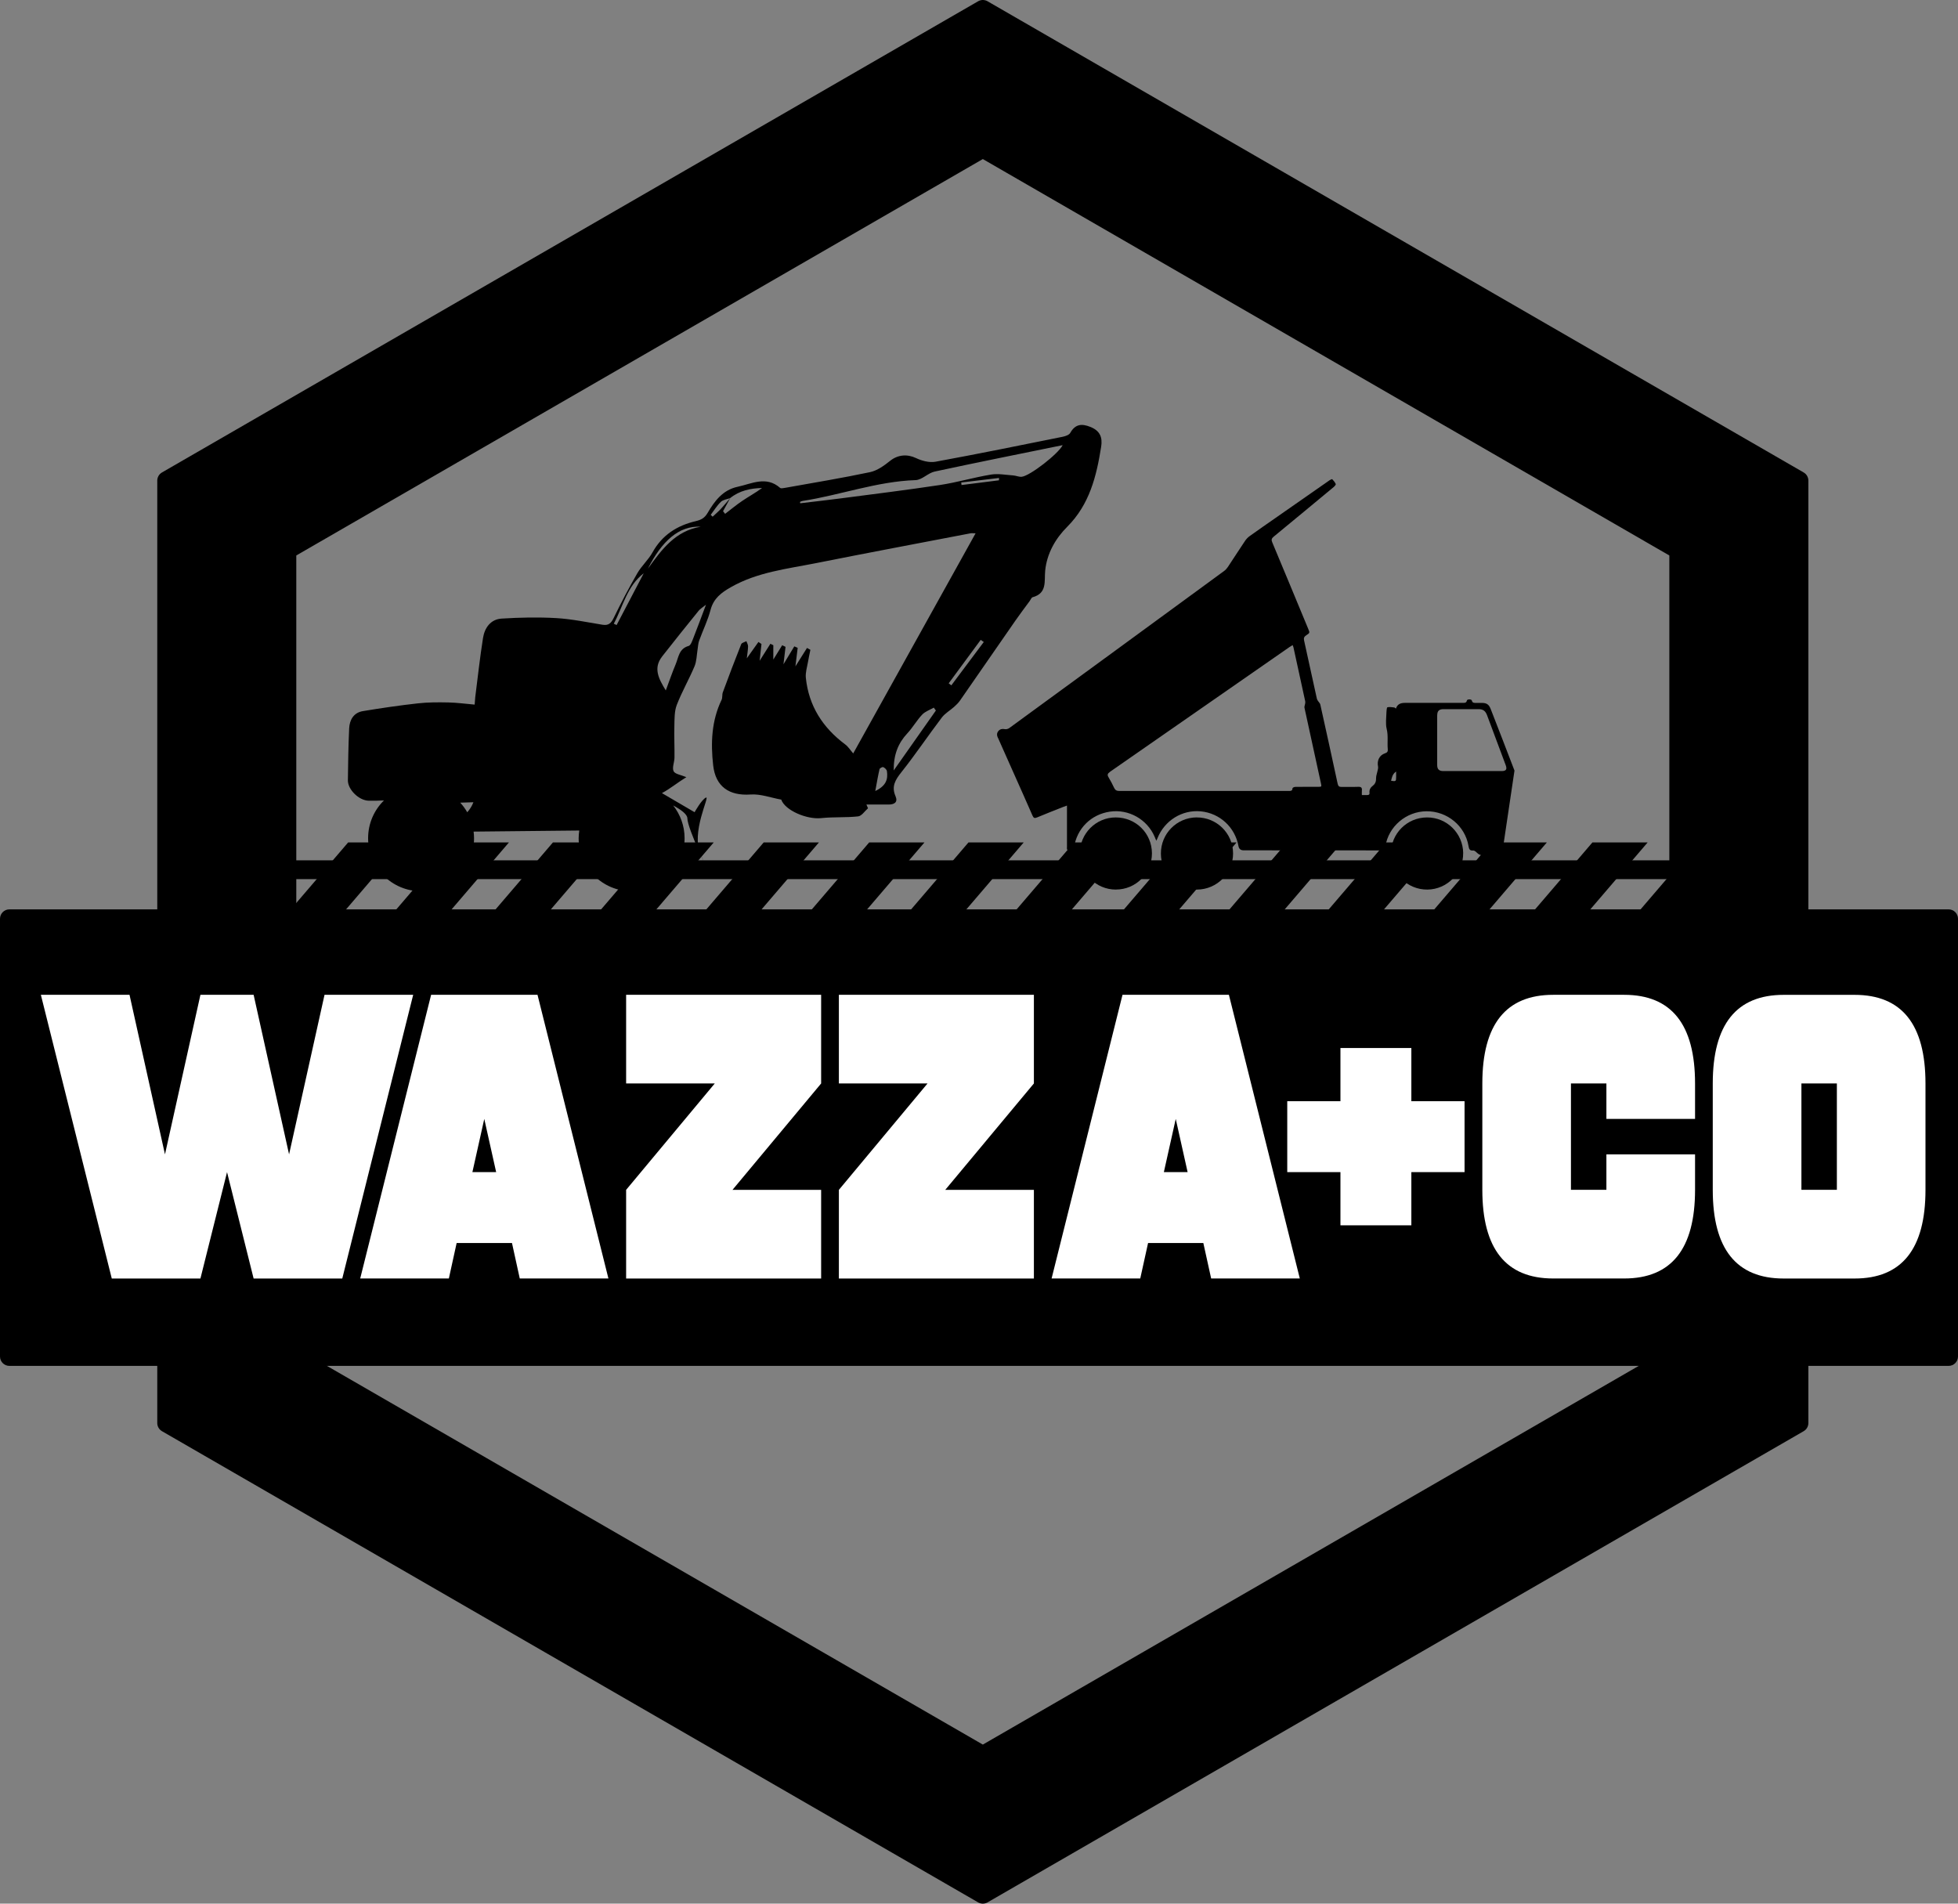
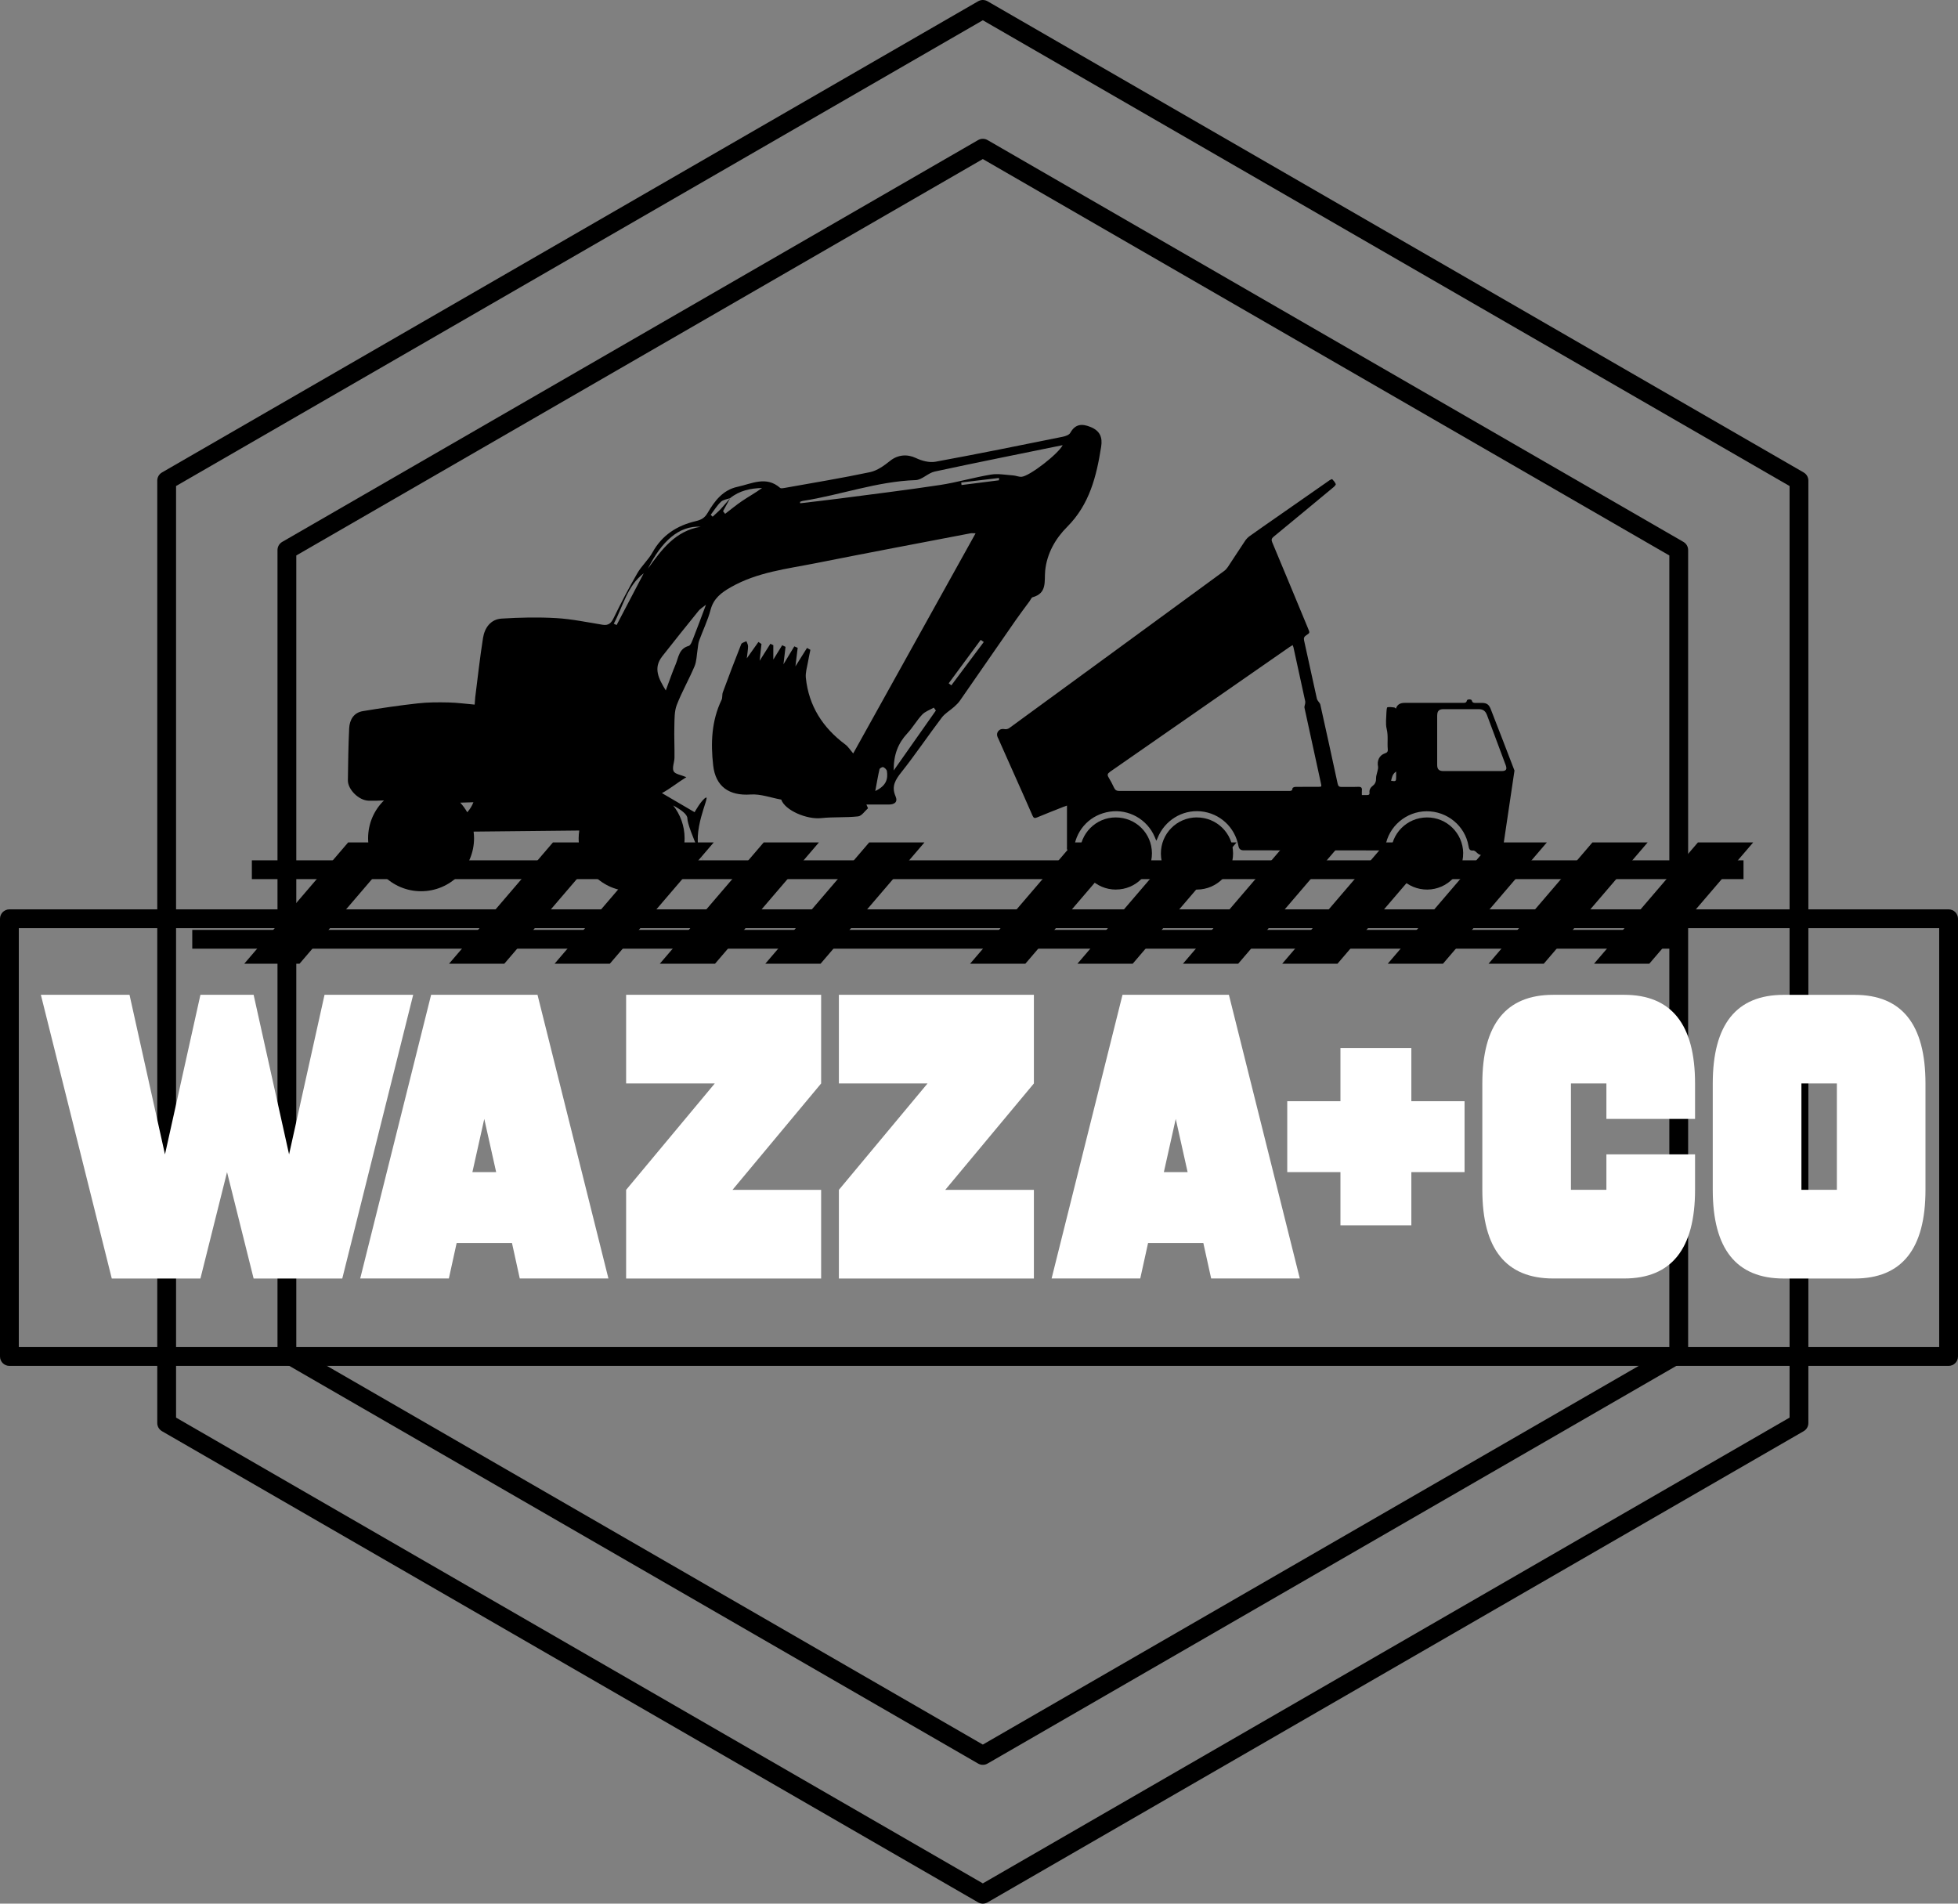
<svg xmlns="http://www.w3.org/2000/svg" id="Layer_1" data-name="Layer 1" viewBox="0 0 520.8 506.33">
  <rect x="0" y="0" width="520.8" height="506.33" fill="#808080" stroke="none" />
  <defs>
    <style>
      .cls-1 {
        fill: #000000;
      }

      .cls-2 {
        stroke-linecap: round;
        stroke-linejoin: round;
      }

      .cls-2, .cls-3 {
        fill: none;
        stroke: #000000;
        stroke-width: 5px;
      }

      .cls-4 {
        fill: #fff;
      }

      .cls-3 {
        stroke-miterlimit: 10;
      }
    </style>
  </defs>
-   <path class="cls-1" d="M261.42,2.5l217.08,125.33v250.67l-217.08,125.33-217.08-125.33V127.83L261.42,2.5M76.31,146.3v213.74l185.11,106.87,185.11-106.87v-213.74l-185.11-106.87-185.11,106.87Z" />
  <polygon class="cls-2" points="76.31 146.3 76.31 360.04 261.42 466.91 446.52 360.04 446.52 146.3 261.42 39.42 76.31 146.3" />
  <polygon class="cls-2" points="261.42 2.5 478.5 127.83 478.5 378.5 261.42 503.83 44.33 378.5 44.33 127.83 261.42 2.5" />
-   <rect class="cls-1" x="2.5" y="244.36" width="515.8" height="116.43" />
  <path class="cls-1" d="M518.3,363.3H2.5c-1.38,0-2.5-1.12-2.5-2.5v-116.43c0-1.38,1.12-2.5,2.5-2.5h515.8c1.38,0,2.5,1.12,2.5,2.5v116.43c0,1.38-1.12,2.5-2.5,2.5ZM5,358.3h510.8v-111.43H5v111.43Z" />
  <polyline class="cls-4" points="60.39 311.76 53.31 340.06 29.73 340.06 10.87 264.6 34.45 264.6 43.88 307.04 53.31 264.6 67.46 264.6 76.89 307.04 86.32 264.6 109.9 264.6 91.04 340.06 67.46 340.06 60.39 311.76" />
  <path class="cls-4" d="M121.46,330.62l-2.07,9.43h-23.58l18.86-75.45h28.3l18.86,75.45h-23.58l-2.07-9.43h-14.71M131.97,311.76l-3.16-14.15-3.16,14.15h6.32Z" />
  <polyline class="cls-4" points="218.41 264.6 218.41 288.18 194.83 316.48 218.41 316.48 218.41 340.06 166.54 340.06 166.54 316.48 190.12 288.18 166.54 288.18 166.54 264.6 218.41 264.6" />
  <polyline class="cls-4" points="275 264.6 275 288.18 251.42 316.48 275 316.48 275 340.06 223.13 340.06 223.13 316.48 246.71 288.18 223.13 288.18 223.13 264.6 275 264.6" />
  <path class="cls-4" d="M305.37,330.62l-2.08,9.43h-23.58l18.86-75.45h28.3l18.86,75.45h-23.58l-2.08-9.43h-14.71M315.89,311.76l-3.16-14.15-3.16,14.15h6.32Z" />
  <polyline class="cls-4" points="375.4 292.9 389.55 292.9 389.55 311.76 375.4 311.76 375.4 325.91 356.54 325.91 356.54 311.76 342.39 311.76 342.39 292.9 356.54 292.9 356.54 278.75 375.4 278.75 375.4 292.9" />
  <path class="cls-4" d="M427.28,297.61v-9.43h-9.43v28.29h9.43v-9.43h23.58v9.43c0,15.72-6.29,23.58-18.86,23.58h-18.86c-12.58,0-18.86-7.86-18.86-23.58v-28.29c0-15.72,6.29-23.58,18.86-23.58h18.86c12.58,0,18.86,7.86,18.86,23.58v9.43h-23.58" />
  <path class="cls-4" d="M455.57,316.48v-28.29c0-15.72,6.29-23.58,18.86-23.58h18.86c12.58,0,18.86,7.86,18.86,23.58v28.29c0,15.72-6.29,23.58-18.86,23.58h-18.86c-12.58,0-18.86-7.86-18.86-23.58M488.58,288.18h-9.43v28.29h9.43v-28.29Z" />
  <line class="cls-3" x1="51.14" y1="249.83" x2="447.91" y2="249.83" />
  <line class="cls-3" x1="66.99" y1="231.33" x2="463.75" y2="231.33" />
  <polyline class="cls-1" points="107.3 224.07 92.6 224.07 64.97 256.33 79.67 256.33 107.3 224.07" />
-   <polyline class="cls-1" points="135.37 224.07 120.67 224.07 93.04 256.33 107.74 256.33 135.37 224.07" />
  <polyline class="cls-1" points="161.77 224.07 147.07 224.07 119.44 256.33 134.14 256.33 161.77 224.07" />
  <polyline class="cls-1" points="189.84 224.07 175.14 224.07 147.51 256.33 162.21 256.33 189.84 224.07" />
  <polyline class="cls-1" points="217.82 224.07 203.13 224.07 175.5 256.33 190.19 256.33 217.82 224.07" />
  <polyline class="cls-1" points="245.89 224.07 231.19 224.07 203.56 256.33 218.26 256.33 245.89 224.07" />
-   <polyline class="cls-1" points="272.29 224.07 257.6 224.07 229.97 256.33 244.66 256.33 272.29 224.07" />
  <polyline class="cls-1" points="300.36 224.07 285.66 224.07 258.03 256.33 272.73 256.33 300.36 224.07" />
  <polyline class="cls-1" points="328.91 224.07 314.21 224.07 286.58 256.33 301.28 256.33 328.91 224.07" />
  <polyline class="cls-1" points="356.97 224.07 342.28 224.07 314.65 256.33 329.34 256.33 356.97 224.07" />
  <polyline class="cls-1" points="383.38 224.07 368.68 224.07 341.05 256.33 355.75 256.33 383.38 224.07" />
  <polyline class="cls-1" points="411.44 224.07 396.75 224.07 369.12 256.33 383.81 256.33 411.44 224.07" />
  <polyline class="cls-1" points="438.25 224.07 423.56 224.07 395.93 256.33 410.62 256.33 438.25 224.07" />
  <polyline class="cls-1" points="466.32 224.07 451.62 224.07 423.99 256.33 438.69 256.33 466.32 224.07" />
  <path class="cls-1" d="M102.15,212.88c-2.62,2.56-4.24,6.12-4.24,10.07,0,7.78,6.31,14.1,14.09,14.1s14.09-6.31,14.09-14.1c0-.6-.05-1.18-.12-1.76l28.11-.29c-.1.67-.17,1.35-.17,2.05,0,7.78,6.31,14.1,14.09,14.1s14.09-6.31,14.09-14.1c0-3.29-1.14-6.31-3.03-8.71,2.08,1.12,3.77,2.36,3.77,3.42,0,2.74,6.3,15.63,3.56,9.69-2.75-5.93,2.56-15.76,1.38-15.21-1.18.56-3.02,3.89-3.02,3.89l-8.69-5.08h0c2.17-1.14,4.23-2.86,6.5-4.24-1.45-.62-3.03-.81-3.39-1.58-.45-.94.21-2.36.23-3.58.04-2.82-.11-5.65-.03-8.47.05-1.88-.01-3.89.64-5.58,1.36-3.51,3.26-6.8,4.72-10.27.58-1.38.57-3,.82-4.52.13-.76.14-1.57.4-2.28.99-2.74,2.3-5.39,3.04-8.19.8-3.07,2.86-4.61,5.41-6.06,7.03-4.01,14.91-4.86,22.61-6.39,13.7-2.73,27.42-5.31,41.13-7.94.33-.06.69,0,1.35,0-10.92,19.65-21.74,39.11-32.55,58.55-.77-.89-1.33-1.81-2.13-2.4-5.97-4.45-9.7-10.24-10.47-17.72-.14-1.35.32-2.78.56-4.16.18-1.1.43-2.18.65-3.28-.3-.17-.6-.33-.9-.5-.96,1.52-1.91,3.04-3.08,4.9.23-1.91.41-3.42.6-4.93-.3-.13-.6-.26-.9-.39-.87,1.44-1.75,2.88-2.88,4.77.22-1.87.39-3.25.55-4.64-.3-.14-.6-.28-.89-.43-.77,1.24-1.54,2.48-2.36,3.81v-3.82c-.26-.13-.52-.26-.78-.38-.9,1.42-1.79,2.83-2.86,4.53.19-1.72.34-3.1.49-4.47-.27-.18-.54-.36-.81-.54-.92,1.3-1.85,2.61-3.09,4.35.15-1.33.32-2.26.33-3.2,0-.45-.28-.91-.44-1.36-.47.26-1.23.41-1.38.8-1.69,4.24-3.31,8.52-4.89,12.8-.23.63-.05,1.43-.34,2.02-2.67,5.56-2.9,11.45-2.23,17.4.64,5.7,4.3,8.15,9.94,7.76,2.68-.19,5.44.87,8.17,1.36.99,2.85,6.78,5.34,10.65,4.92,3.25-.35,6.56-.1,9.8-.46.95-.11,1.76-1.41,2.63-2.16-.14-.33-.29-.66-.43-.99,1.95,0,3.91-.01,5.86,0,1.55.01,2.59-.59,1.88-2.23-1.13-2.62-.04-4.35,1.57-6.38,3.74-4.71,7.1-9.72,10.74-14.52.86-1.13,2.21-1.89,3.29-2.86.57-.51,1.14-1.06,1.57-1.69,4.93-7.09,9.82-14.19,14.75-21.28,1.21-1.74,2.5-3.44,3.76-5.15.26-.36.47-.94.8-1.03,3.91-1.07,3.06-4.24,3.33-7.05.46-4.59,2.72-8.54,5.85-11.67,5.96-5.96,7.8-13.46,9.04-21.31.4-2.51-.31-4.24-2.84-5.26-2.33-.94-4.05-.78-5.38,1.58-.31.55-1.28.88-2.01,1.03-11.27,2.27-22.53,4.57-33.84,6.64-1.63.3-3.64-.24-5.19-.98-2.33-1.11-4.84-.89-6.87.74-1.58,1.27-3.42,2.6-5.34,3.01-7.52,1.59-15.11,2.83-22.68,4.19-.41.07-1.01.2-1.25-.01-3.71-3.25-7.55-1.09-11.32-.28-3.9.83-6.11,3.78-7.96,6.95-.8,1.36-1.7,1.84-3.22,2.2-4.89,1.15-8.88,3.68-11.42,8.27-1.11,2-2.92,3.6-4.06,5.58-2.24,3.88-4.32,7.85-6.28,11.88-.68,1.4-1.37,2.06-2.95,1.81-4.1-.66-8.2-1.53-12.33-1.77-4.83-.28-9.7-.17-14.52.13-2.93.18-4.53,2.45-4.96,5.17-.83,5.23-1.4,10.51-2.07,15.77-.05.43-.07.87-.15,1.94-2.36-.2-4.63-.52-6.91-.57-2.74-.06-5.5-.07-8.22.24-4.88.54-9.75,1.26-14.59,2.06-2.45.4-3.55,2.31-3.66,4.59-.22,4.6-.28,9.21-.34,13.82-.03,2.41,2.88,5.36,5.54,5.42,1.35.03,2.7-.01,4.06-.07M232.81,210.41c.45-2.41.73-4.13,1.13-5.82.06-.27.78-.65,1-.55.41.19.91.66.97,1.07.29,2.05-.1,3.85-3.11,5.29ZM248.94,188.97c-3.63,5.16-7.26,10.31-11.23,15.96-.03-4.18,1.16-7.24,3.64-9.89,1.44-1.54,2.49-3.44,3.94-4.97.79-.84,2.04-1.25,3.08-1.85.19.25.38.5.56.76ZM260.85,170.19c.27.19.55.38.82.57-2.88,3.84-5.75,7.69-8.63,11.53-.23-.18-.47-.36-.7-.54,2.84-3.85,5.67-7.7,8.51-11.55ZM255.67,128.33c3.35-.4,6.71-.8,10.06-1.2,0,.21-.02.41-.02.62-3.32.42-6.64.84-9.96,1.26-.02-.23-.05-.45-.07-.68ZM212.79,133.49c.23-.09.46-.21.7-.25,10.06-1.56,19.74-5.19,30.05-5.54,1.72-.06,3.3-1.9,5.09-2.28,11.29-2.43,22.62-4.69,34.03-7.02-1.2,2.35-8.71,8.18-10.89,8.41-.74.08-1.52-.31-2.29-.36-1.97-.13-4-.54-5.91-.22-4.54.75-9,2.08-13.55,2.77-8.91,1.35-17.86,2.44-26.79,3.61-3.46.45-6.92.83-10.39,1.25-.02-.12-.04-.24-.05-.36ZM189.03,136.95c.89-1.17,1.66-2.46,2.71-3.47.58-.57,1.62-.67,2.45-.98,2.55-2.05,5.49-2.63,8.51-2.7-1.76,1.29-3.57,2.28-5.28,3.43-1.57,1.06-3.04,2.29-4.55,3.44-.18-.23-.36-.46-.55-.7.63-1.16,1.26-2.31,1.89-3.47-.82.95-1.61,1.94-2.47,2.85-.69.74-1.46,1.39-2.19,2.08-.17-.16-.34-.33-.51-.49ZM171.22,152.49c-2.4,4.59-4.8,9.18-7.21,13.76-.25-.12-.5-.24-.75-.36,2.46-4.58,3.5-9.98,7.95-13.4ZM186.4,140.1c-6.81,1.09-10.43,6.12-14.07,11.16,3.67-7.3,8.26-11.5,14.07-11.16ZM176.09,174.64c3.21-4.11,6.49-8.17,9.77-12.23.38-.47.95-.78,1.92-1.56-1.27,3.36-2.26,6.08-3.33,8.78-.32.8-.7,2.01-1.29,2.18-2.58.72-2.67,3.03-3.44,4.87-.92,2.18-1.68,4.43-2.63,6.96-1.93-3.15-3.37-5.94-.99-9ZM124.28,216.05c-.52-.92-1.15-1.78-1.86-2.56,1.17-.03,2.33-.08,3.5-.11-.38,1.01-.95,1.89-1.64,2.67Z" />
  <path class="cls-1" d="M389.18,226.93c.06,5.25-4.24,9.63-9.51,9.68-5.32.05-9.68-4.25-9.69-9.57-.02-5.3,4.23-9.58,9.55-9.62,5.29-.04,9.6,4.2,9.66,9.51" />
  <path class="cls-1" d="M296.8,236.61c-5.28,0-9.59-4.31-9.59-9.59,0-5.3,4.29-9.61,9.57-9.6,5.34,0,9.6,4.23,9.62,9.53.01,5.35-4.27,9.66-9.59,9.65" />
  <path class="cls-1" d="M318.29,217.42c5.33-.04,9.67,4.24,9.69,9.56.02,5.27-4.29,9.6-9.57,9.63-5.28.03-9.61-4.26-9.63-9.55-.03-5.31,4.2-9.6,9.51-9.65" />
  <path class="cls-1" d="M265.42,196.19c1.44,3.22,2.87,6.44,4.3,9.66,1.64,3.69,3.3,7.37,4.91,11.08.28.65.56.77,1.21.49,2.3-.96,4.63-1.87,6.95-2.79.28-.11.57-.2,1.01-.36v3.61c0,2.45,0,4.89,0,7.34,0,.4-.17.96.55.94.58-.02,1.18.2,1.33-.79.78-5.05,4.54-8.75,9.54-9.49,4.98-.74,9.92,2.04,11.9,6.69.13.3.25.61.44,1.05.14-.3.24-.49.32-.68,1.85-4.69,6.55-7.61,11.5-7.14,5.07.49,9.12,4.22,10.04,9.26q.2,1.11,1.36,1.11c12.16,0,24.32,0,36.48.02.8,0,1.11-.22,1.23-1.03.8-5.32,5.52-9.34,10.95-9.38,5.49-.04,10.26,3.89,11.16,9.23.13.77.27,1.3,1.25,1.21.32-.03.73.33,1.01.61.45.45.94.66,1.58.65,1.13-.03,2.27,0,3.4,0,.65,0,1.21-.15,1.71-.45l3.28-22.07c-2.08-5.48-4.22-10.94-6.34-16.41-.45-1.15-1.06-1.58-2.27-1.59-.54,0-1.08,0-1.62,0-.5,0-.96.04-1.12-.65-.09-.38-1.22-.38-1.3,0-.15.7-.63.64-1.12.64-5.13,0-10.25.01-15.38,0-1.14,0-2.01.34-2.39,1.53-.17-.12-.3-.3-.45-.31-.6-.06-1.23-.18-1.8-.05-.17.04-.25.8-.26,1.23-.03,1.52-.29,3.11.06,4.54.45,1.82.12,3.6.29,5.39.06.61-.15.9-.77,1.1-1.46.48-2.15,1.96-1.82,3.49.09.42-.09.91-.18,1.36-.11.57-.35,1.13-.34,1.69.02.83-.16,1.51-.84,2.04-.62.48-1.02,1.07-.91,1.92.06.41-.19.61-.61.59-.43-.01-.87,0-1.42,0,0-.42-.04-.8,0-1.17.09-.76-.16-1.06-.98-1.02-1.47.06-2.94-.01-4.4.03-.68.02-.93-.24-1.07-.89-1.51-7.02-3.05-14.03-4.61-21.04-.08-.34-.41-.62-.61-.94-.12-.19-.25-.39-.3-.6-1.14-5.18-2.26-10.36-3.41-15.53-.14-.64.07-1,.59-1.34.97-.64.96-.66.52-1.71-3.18-7.67-6.36-15.35-9.57-23.01-.28-.66-.19-1.04.37-1.5,5.33-4.38,10.65-8.79,15.96-13.2.25-.21.63-.63.56-.8-.2-.48-.56-.91-.93-1.29-.07-.07-.5.13-.72.28-4.8,3.34-9.59,6.69-14.38,10.03-2.28,1.59-4.57,3.17-6.83,4.79-.49.35-.94.81-1.27,1.31-1.55,2.31-3.05,4.65-4.59,6.97-.27.4-.61.77-1,1.05-19.03,13.93-38.07,27.86-57.13,41.77-.3.22-.8.35-1.16.28-.68-.13-1.23-.04-1.69.46-.48.54-.48,1.15-.19,1.8M382.28,190.27c0-1.15.49-1.65,1.64-1.65,3.11,0,6.23-.01,9.34,0,1.21,0,1.84.46,2.27,1.6,1.66,4.43,3.31,8.85,4.96,13.28.43,1.14.12,1.59-1.11,1.59-2.57,0-5.15,0-7.72,0-2.57,0-5.15,0-7.72,0-1.18,0-1.67-.48-1.67-1.62,0-4.4,0-8.8,0-13.2ZM370.01,207.67c.21-.88.34-1.77,1.34-2.46,0,.62,0,1.04,0,1.47,0,1.14-.07,1.19-1.34.99ZM295.19,205.32c15.95-11.07,31.89-22.16,47.83-33.24.23-.16.47-.3.8-.5.1.27.17.4.21.55,1.05,4.8,2.1,9.6,3.14,14.4.05.21,0,.45-.03.67-.05.35-.24.72-.17,1.04,1.44,6.69,2.91,13.38,4.37,20.06.22.98.21.98-.81.98-2.01,0-4.02-.01-6.03.02-.25,0-.71.22-.71.35-.03.8-.56.72-1.08.72-6.52,0-13.04,0-19.55,0-8.47,0-16.95,0-25.43.01-.68,0-1.1-.2-1.39-.83-.45-.95-.93-1.9-1.48-2.8-.41-.66-.25-1.01.36-1.43Z" />
</svg>